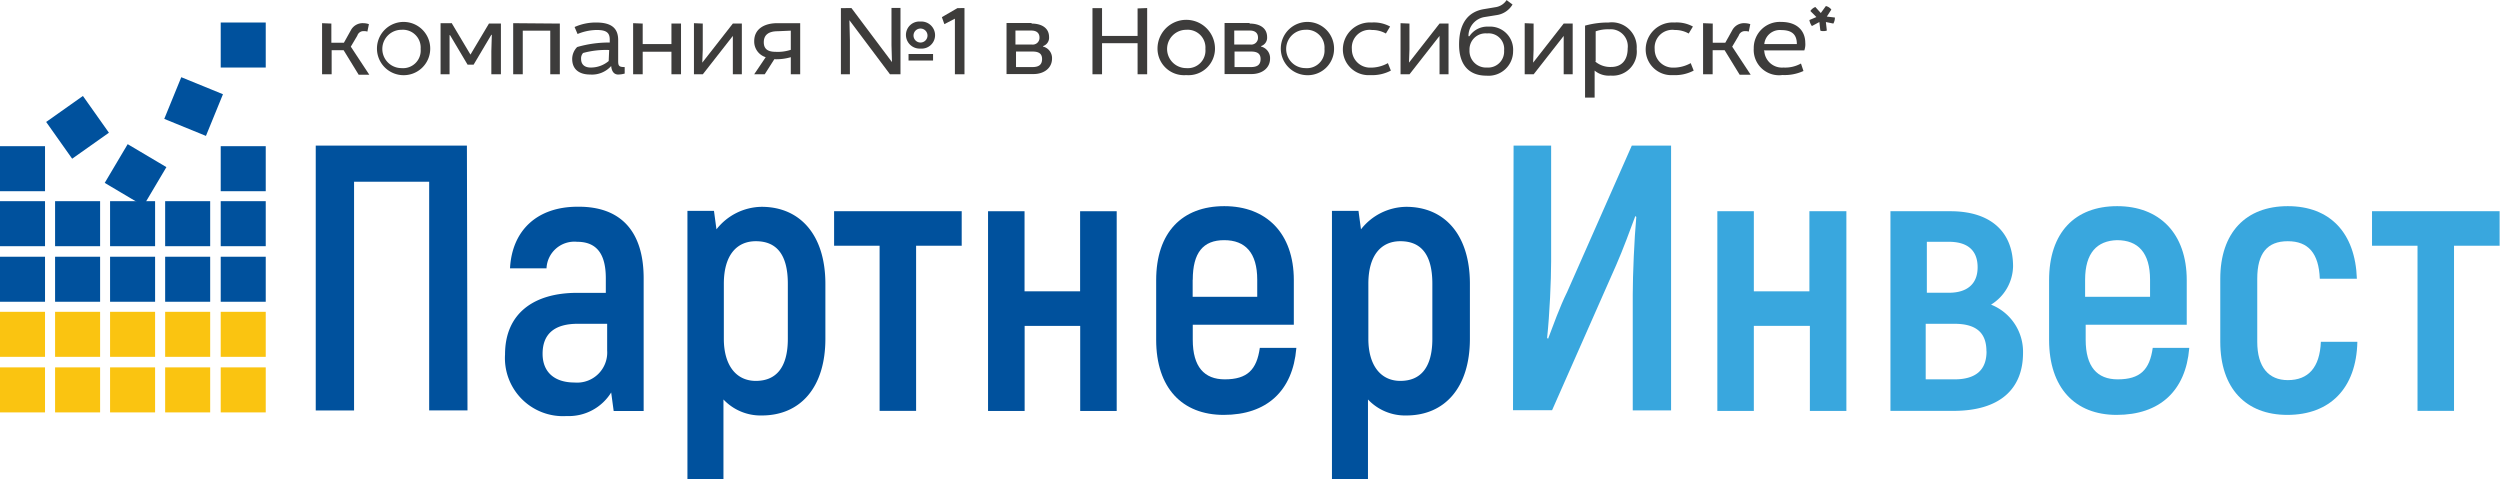
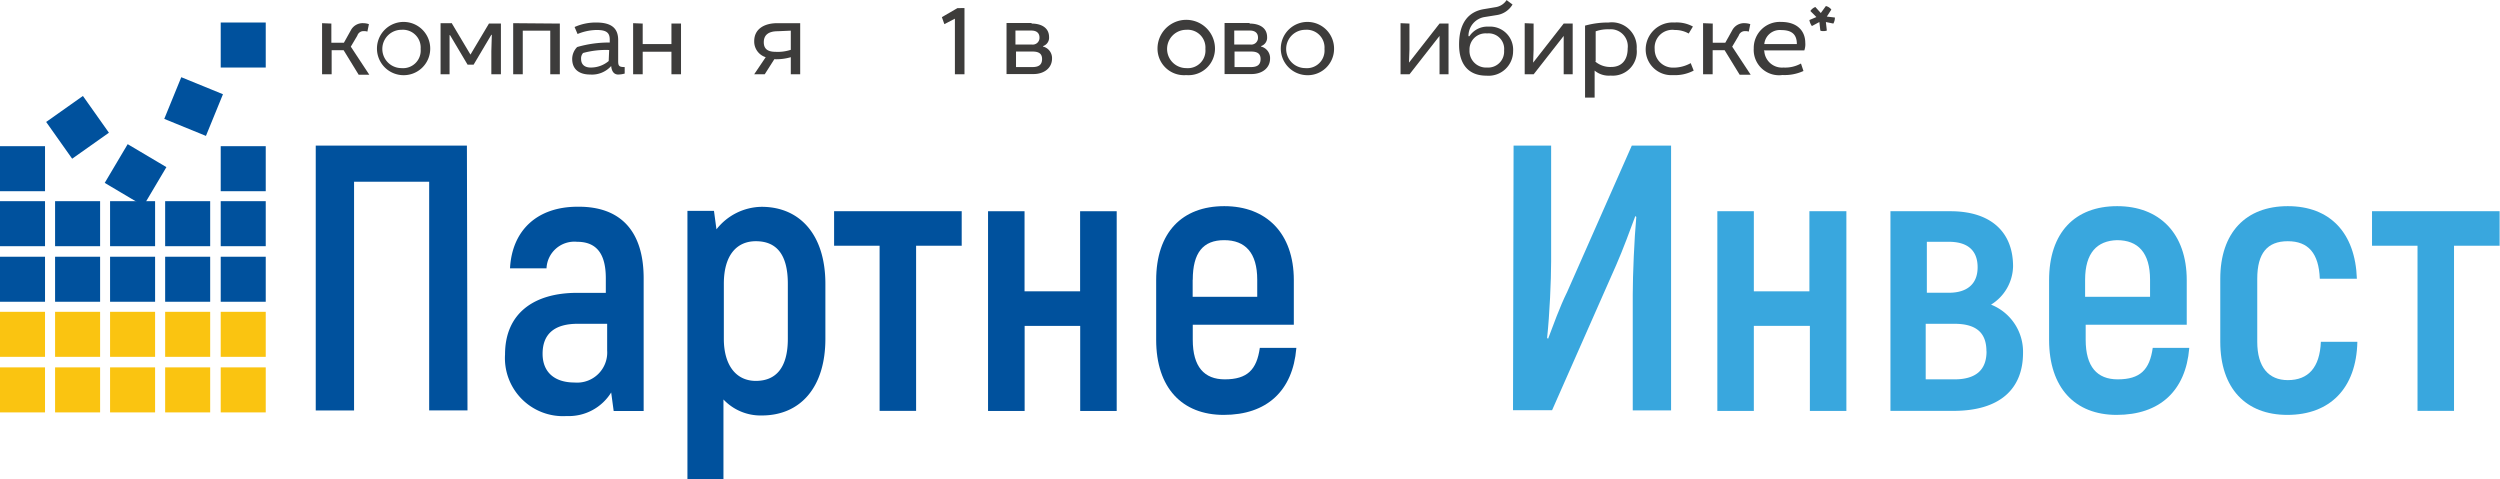
<svg xmlns="http://www.w3.org/2000/svg" id="Слой_1" data-name="Слой 1" viewBox="0 0 260.97 50">
  <defs>
    <style>.cls-1{fill:#fac411;}.cls-2{fill:#00519d;}.cls-3{fill:#39a7de;}.cls-4{fill:#3d3c3b;}</style>
  </defs>
  <title>pi_logotype</title>
  <rect class="cls-1" y="38.35" width="4.7" height="4.7" />
  <rect class="cls-1" y="32.55" width="4.7" height="4.7" />
  <rect class="cls-2" y="26.8" width="4.7" height="4.7" />
  <rect class="cls-2" y="21" width="4.7" height="4.7" />
  <rect class="cls-2" y="15.26" width="4.7" height="4.7" />
  <rect class="cls-2" x="310.31" y="297.16" width="4.7" height="4.7" transform="translate(-420.12 -50.7) rotate(-35.27)" />
  <rect class="cls-2" x="316.03" y="300.74" width="4.7" height="4.7" transform="matrix(0.51, -0.86, 0.86, 0.51, -408.88, 137.5)" />
  <rect class="cls-2" x="322.42" y="295.02" width="4.7" height="4.7" transform="translate(-377.86 199.39) rotate(-67.79)" />
  <rect class="cls-2" x="23.04" y="15.26" width="4.7" height="4.7" />
  <rect class="cls-2" x="5.75" y="21" width="4.7" height="4.7" />
  <rect class="cls-2" x="11.49" y="21" width="4.7" height="4.7" />
  <rect class="cls-2" x="17.24" y="21" width="4.7" height="4.7" />
  <rect class="cls-2" x="23.04" y="21" width="4.7" height="4.7" />
  <rect class="cls-2" x="5.75" y="26.8" width="4.7" height="4.7" />
  <rect class="cls-2" x="11.49" y="26.8" width="4.7" height="4.7" />
  <rect class="cls-2" x="17.24" y="26.8" width="4.7" height="4.7" />
  <rect class="cls-2" x="23.04" y="26.8" width="4.7" height="4.7" />
  <rect class="cls-1" x="5.75" y="32.55" width="4.7" height="4.7" />
  <rect class="cls-1" x="11.49" y="32.55" width="4.7" height="4.7" />
  <rect class="cls-1" x="17.24" y="32.55" width="4.7" height="4.7" />
  <rect class="cls-1" x="23.04" y="32.55" width="4.7" height="4.7" />
  <rect class="cls-1" x="5.75" y="38.35" width="4.7" height="4.7" />
  <rect class="cls-1" x="11.49" y="38.35" width="4.7" height="4.7" />
  <rect class="cls-1" x="17.24" y="38.35" width="4.7" height="4.7" />
  <rect class="cls-1" x="23.04" y="38.35" width="4.7" height="4.7" />
  <rect class="cls-2" x="23.04" y="2.35" width="4.7" height="4.7" />
  <path class="cls-2" d="M353.36,329.09h-4V305.22h-7.84v23.88h-4V301.45h15.78Z" transform="translate(-304.56 -286.25)" />
  <path class="cls-2" d="M371.75,315.3v13.85h-3.13l-.26-1.93a5.21,5.21,0,0,1-4.65,2.46,6.06,6.06,0,0,1-6.43-6.43c0-4.28,3-6.43,7.52-6.43h3V315.3c0-2.46-.89-3.81-3-3.81a2.91,2.91,0,0,0-3.19,2.77h-3.81c.21-4,2.87-6.43,7.05-6.43C369.45,307.78,371.75,310.49,371.75,315.3Zm-3.81,4.75h-3.08c-2.35,0-3.66,1-3.66,3.13,0,1.88,1.2,3,3.34,3a3.14,3.14,0,0,0,3.4-3.34Z" transform="translate(-304.56 -286.25)" />
  <path class="cls-2" d="M390.72,315.87v5.75c0,5.07-2.61,8-6.64,8a5.32,5.32,0,0,1-4-1.67v8.31h-3.76v-28h2.77l.26,1.93a6.09,6.09,0,0,1,4.7-2.35C388.05,307.83,390.72,310.75,390.72,315.87Zm-3.92,0c0-3.08-1.2-4.44-3.34-4.44-2,0-3.34,1.46-3.34,4.44v5.75c0,2.72,1.25,4.39,3.34,4.39s3.34-1.36,3.34-4.39Z" transform="translate(-304.56 -286.25)" />
  <path class="cls-2" d="M405,311.9h-4.81v17.24h-3.81V311.9h-4.75V308.3h13.32v3.61Z" transform="translate(-304.56 -286.25)" />
  <path class="cls-2" d="M421.13,308.3v20.85h-3.81v-8.88h-5.8v8.88H407.7V308.3h3.81v8.36h5.8V308.3Z" transform="translate(-304.56 -286.25)" />
  <path class="cls-2" d="M439.88,322.61c-.37,4.44-3.08,6.95-7.58,6.95-4.34,0-7.05-2.82-7.05-7.84v-6.22c0-5,2.72-7.73,7.11-7.73s7.26,2.82,7.26,7.73v4.65H429.07v1.57c0,2.82,1.2,4.13,3.34,4.13,2.35,0,3.34-1,3.66-3.29h3.81Zm-10.82-7.16v1.78h6.74v-1.78c0-2.82-1.25-4.13-3.45-4.13S429.07,312.63,429.07,315.46Z" transform="translate(-304.56 -286.25)" />
-   <path class="cls-2" d="M458,315.87v5.75c0,5.07-2.61,8-6.64,8a5.32,5.32,0,0,1-4-1.67v8.31h-3.76v-28h2.77l.26,1.93a6.09,6.09,0,0,1,4.7-2.35C455.35,307.83,458,310.75,458,315.87Zm-3.92,0c0-3.08-1.2-4.44-3.34-4.44-2,0-3.34,1.46-3.34,4.44v5.75c0,2.72,1.25,4.39,3.34,4.39s3.34-1.36,3.34-4.39Z" transform="translate(-304.56 -286.25)" />
  <path class="cls-3" d="M462.56,301.45h3.92v12.07c0,2-.16,5.59-.42,8l.1.1c.52-1.36,1.2-3.29,2-4.91l6.74-15.26H479v27.64H475V317c0-2.09.16-5.8.37-8.1l-.1-.1c-.52,1.41-1.31,3.55-2,5.12l-6.69,15.15h-4.08Z" transform="translate(-304.56 -286.25)" />
  <path class="cls-3" d="M497.3,308.3v20.85h-3.81v-8.88h-5.85v8.88h-3.81V308.3h3.81v8.36h5.8V308.3Z" transform="translate(-304.56 -286.25)" />
  <path class="cls-3" d="M515.74,323.08c0,3.76-2.4,6.06-7.26,6.06H501.9V308.3h6.27c4.23,0,6.53,2.19,6.53,5.75a4.8,4.8,0,0,1-2.3,4A5.29,5.29,0,0,1,515.74,323.08Zm-10.14-6.27H508c1.93,0,3-.94,3-2.66s-1-2.66-3-2.66h-2.3v5.33Zm6.32,6.11c0-1.88-1-2.87-3.34-2.87h-3v5.8h3C510.83,325.85,511.93,324.86,511.93,322.93Z" transform="translate(-304.56 -286.25)" />
  <path class="cls-3" d="M533.09,322.61c-.37,4.44-3.08,6.95-7.58,6.95-4.34,0-7.05-2.82-7.05-7.84v-6.22c0-5,2.72-7.73,7.11-7.73s7.26,2.82,7.26,7.73v4.65H522.28v1.57c0,2.82,1.2,4.13,3.34,4.13,2.35,0,3.34-1,3.66-3.29h3.81Zm-10.87-7.16v1.78H529v-1.78c0-2.82-1.25-4.13-3.45-4.13C523.48,311.38,522.22,312.63,522.22,315.46Z" transform="translate(-304.56 -286.25)" />
  <path class="cls-3" d="M536.33,321.93v-6.58c0-4.81,2.66-7.58,7.05-7.58s7.05,2.77,7.21,7.58h-3.87c-.1-2.66-1.2-3.92-3.34-3.92s-3.19,1.25-3.19,3.92v6.58c0,2.66,1.2,4,3.19,4,2.14,0,3.34-1.31,3.45-4h3.81c-.1,4.86-2.87,7.63-7.31,7.63C539,329.56,536.33,326.79,536.33,321.93Z" transform="translate(-304.56 -286.25)" />
  <path class="cls-3" d="M565.54,311.9h-4.81v17.24h-3.81V311.9h-4.75V308.3h13.32v3.61Z" transform="translate(-304.56 -286.25)" />
  <path class="cls-4" d="M339.15,288.71v2h1.31l.73-1.31a1.39,1.39,0,0,1,1.31-.73,1.88,1.88,0,0,1,.57.1l-.16.78a1,1,0,0,0-.37-.05.67.67,0,0,0-.68.47l-.68,1.15,1.93,2.93H342l-1.57-2.56h-1.25V294h-1v-5.33Z" transform="translate(-304.56 -286.25)" />
  <path class="cls-4" d="M346.47,294.09a2.78,2.78,0,1,1,3-2.77A2.77,2.77,0,0,1,346.47,294.09Zm0-.73a1.84,1.84,0,0,0,2-2,1.86,1.86,0,0,0-2-2,2,2,0,0,0,0,4Z" transform="translate(-304.56 -286.25)" />
  <path class="cls-4" d="M351.74,288.71l1.93,3.24,1.93-3.24h1.25V294h-1v-2.4l.05-1.72h-.05L354,293h-.63l-1.83-3.08h-.05V294h-.94v-5.33h1.2Z" transform="translate(-304.56 -286.25)" />
  <path class="cls-4" d="M363,288.71V294h-1v-4.55h-2.87V294h-1v-5.33Z" transform="translate(-304.56 -286.25)" />
  <path class="cls-4" d="M364.54,289.07a5.41,5.41,0,0,1,2.25-.47c1.57,0,2.3.57,2.3,1.83v2.19c0,.52.1.63.68.63v.68a2.65,2.65,0,0,1-.68.1c-.42,0-.68-.31-.73-.89a2.68,2.68,0,0,1-2.19.89c-1.25,0-1.88-.63-1.88-1.62a1.78,1.78,0,0,1,.52-1.25,11.79,11.79,0,0,1,3.4-.47v-.31c0-.73-.37-1-1.36-1a5.41,5.41,0,0,0-2,.42Zm3.61,2.4a9,9,0,0,0-2.72.31.83.83,0,0,0-.21.63c0,.57.37.89,1,.89a2.88,2.88,0,0,0,1.88-.68Z" transform="translate(-304.56 -286.25)" />
  <path class="cls-4" d="M371.65,288.71v2.14h3v-2.14h1V294h-1v-2.35h-3V294h-1v-5.33Z" transform="translate(-304.56 -286.25)" />
-   <path class="cls-4" d="M377.92,288.71v2.72l-.05,1.36,3.19-4.08H382V294h-.94v-4l-3.13,4H377v-5.33Z" transform="translate(-304.56 -286.25)" />
  <path class="cls-4" d="M387.11,294v-1.78a5.35,5.35,0,0,1-1.72.21l-1,1.57h-1.1l1.2-1.78a1.71,1.71,0,0,1-1.2-1.67c0-1.31,1.1-1.88,2.4-1.88h2.4V294Zm-1.36-4.49c-.94,0-1.46.37-1.46,1.15s.52,1,1.25,1a4.37,4.37,0,0,0,1.57-.21v-2Z" transform="translate(-304.56 -286.25)" />
-   <path class="cls-4" d="M393.44,287.09l4.23,5.64-.05-1.78v-3.87h.94V294h-1.1l-4.23-5.64.05,2.09V294h-.94v-6.9Zm7.21,4.23a1.43,1.43,0,0,1-1.52-1.41,1.4,1.4,0,0,1,1.52-1.41,1.43,1.43,0,0,1,1.52,1.41A1.4,1.4,0,0,1,400.65,291.32Zm1.31.57v.68h-2.56v-.68Zm-1.31-1.2a.73.73,0,0,0,0-1.46.73.73,0,1,0,0,1.46Z" transform="translate(-304.56 -286.25)" />
  <path class="cls-4" d="M405.24,287.09V294h-1v-5.8l-1.1.57-.26-.73,1.62-.94Z" transform="translate(-304.56 -286.25)" />
  <path class="cls-4" d="M412.24,288.71c1,0,1.83.42,1.83,1.41a.91.91,0,0,1-.63.94v.05a1.24,1.24,0,0,1,.94,1.25c0,1-.84,1.62-1.93,1.62h-2.82v-5.33h2.61Zm-1.62,2.19h1.67a.7.7,0,0,0,.78-.73c0-.47-.31-.73-.84-.73h-1.67v1.46Zm0,2.35h1.72c.68,0,1-.26,1-.84s-.37-.78-1-.78h-1.72Z" transform="translate(-304.56 -286.25)" />
-   <path class="cls-4" d="M424.31,287.09V294h-1v-3.24h-3.71V294h-1v-6.9h1V290h3.71v-2.87Z" transform="translate(-304.56 -286.25)" />
  <path class="cls-4" d="M428.39,294.09a2.77,2.77,0,0,1-3-2.77,3,3,0,0,1,6,0A2.77,2.77,0,0,1,428.39,294.09Zm0-.73a1.84,1.84,0,0,0,2-2,1.86,1.86,0,0,0-2-2,2,2,0,0,0,0,4Z" transform="translate(-304.56 -286.25)" />
  <path class="cls-4" d="M435,288.71c1,0,1.83.42,1.83,1.41a.91.91,0,0,1-.63.94v.05a1.24,1.24,0,0,1,.94,1.25c0,1-.84,1.62-1.93,1.62h-2.82v-5.33H435Zm-1.57,2.19h1.67a.7.7,0,0,0,.78-.73c0-.47-.31-.73-.84-.73H433.4v1.46Zm0,2.35h1.72c.68,0,1-.26,1-.84s-.37-.78-1-.78h-1.72Z" transform="translate(-304.56 -286.25)" />
  <path class="cls-4" d="M440.82,294.09a2.78,2.78,0,1,1,3-2.77A2.75,2.75,0,0,1,440.82,294.09Zm0-.73a1.84,1.84,0,0,0,2-2,1.86,1.86,0,0,0-2-2,2,2,0,0,0,0,4Z" transform="translate(-304.56 -286.25)" />
-   <path class="cls-4" d="M449.23,289.75a2.9,2.9,0,0,0-1.46-.37,1.85,1.85,0,0,0-2.09,2,1.9,1.9,0,0,0,1.93,1.93,3.67,3.67,0,0,0,1.83-.47l.31.78a4.17,4.17,0,0,1-2.14.47,2.68,2.68,0,0,1-2.87-2.72,2.82,2.82,0,0,1,3-2.77,3.54,3.54,0,0,1,1.93.42Z" transform="translate(-304.56 -286.25)" />
  <path class="cls-4" d="M451.69,288.71v2.72l-.05,1.36,3.19-4.08h.94V294h-.94v-4l-3.13,4h-.94v-5.33Z" transform="translate(-304.56 -286.25)" />
  <path class="cls-4" d="M462.45,286.72a2.3,2.3,0,0,1-1.62,1.1l-1.31.21a2,2,0,0,0-1.67,2h.1a2.25,2.25,0,0,1,2-1,2.41,2.41,0,0,1,2.56,2.56,2.56,2.56,0,0,1-2.77,2.56c-2,0-2.87-1.31-2.87-3.24,0-2.3,1-3.45,2.61-3.71l1.25-.21a1.66,1.66,0,0,0,1.1-.73Zm-2.66,6.58a1.67,1.67,0,0,0,1.78-1.78,1.62,1.62,0,0,0-1.78-1.78,1.67,1.67,0,0,0-1.83,1.72A1.73,1.73,0,0,0,459.79,293.3Z" transform="translate(-304.56 -286.25)" />
  <path class="cls-4" d="M464.65,288.71v2.72l-.05,1.36,3.19-4.08h.94V294h-.94v-4l-3.13,4h-.94v-5.33Z" transform="translate(-304.56 -286.25)" />
  <path class="cls-4" d="M470.08,288.91a8.91,8.91,0,0,1,2.4-.31,2.6,2.6,0,0,1,2.93,2.77,2.51,2.51,0,0,1-2.72,2.77,2.3,2.3,0,0,1-1.67-.52v2.82h-1v-7.52Zm1,3.76a2.42,2.42,0,0,0,1.67.57c1.1,0,1.72-.73,1.72-1.93a1.78,1.78,0,0,0-1.93-2,3.82,3.82,0,0,0-1.41.21v3.13Z" transform="translate(-304.56 -286.25)" />
  <path class="cls-4" d="M480.84,289.75a2.9,2.9,0,0,0-1.46-.37,1.85,1.85,0,0,0-2.09,2,1.9,1.9,0,0,0,1.93,1.93,3.67,3.67,0,0,0,1.83-.47l.31.78a4.17,4.17,0,0,1-2.14.47,2.68,2.68,0,0,1-2.87-2.72,2.82,2.82,0,0,1,3-2.77,3.54,3.54,0,0,1,1.93.42Z" transform="translate(-304.56 -286.25)" />
  <path class="cls-4" d="M483.35,288.71v2h1.31l.73-1.31a1.39,1.39,0,0,1,1.31-.73,1.88,1.88,0,0,1,.57.1l-.16.78a1,1,0,0,0-.37-.05.67.67,0,0,0-.68.47l-.68,1.15,1.93,2.93h-1.15l-1.57-2.56h-1.25V294h-1v-5.33Z" transform="translate(-304.56 -286.25)" />
  <path class="cls-4" d="M488.73,291.58a1.85,1.85,0,0,0,2,1.72,3.39,3.39,0,0,0,1.83-.42l.26.78a4.71,4.71,0,0,1-2.19.42,2.64,2.64,0,0,1-3-2.77,2.72,2.72,0,0,1,2.87-2.77c1.67,0,2.51.94,2.51,2.19a1.9,1.9,0,0,1-.1.78h-4.23Zm3.4-.73c0-1-.52-1.46-1.62-1.46a1.63,1.63,0,0,0-1.78,1.46Z" transform="translate(-304.56 -286.25)" />
  <path class="cls-4" d="M495.16,286.88a1,1,0,0,1,.57.37l-.47.73.84.1a1.24,1.24,0,0,1-.16.63l-.78-.16.1.89a1,1,0,0,1-.42.05.47.47,0,0,1-.26-.05l-.1-.89-.78.42a1.45,1.45,0,0,1-.26-.63l.73-.31-.63-.63a1.09,1.09,0,0,1,.52-.42l.57.63Z" transform="translate(-304.56 -286.25)" />
</svg>